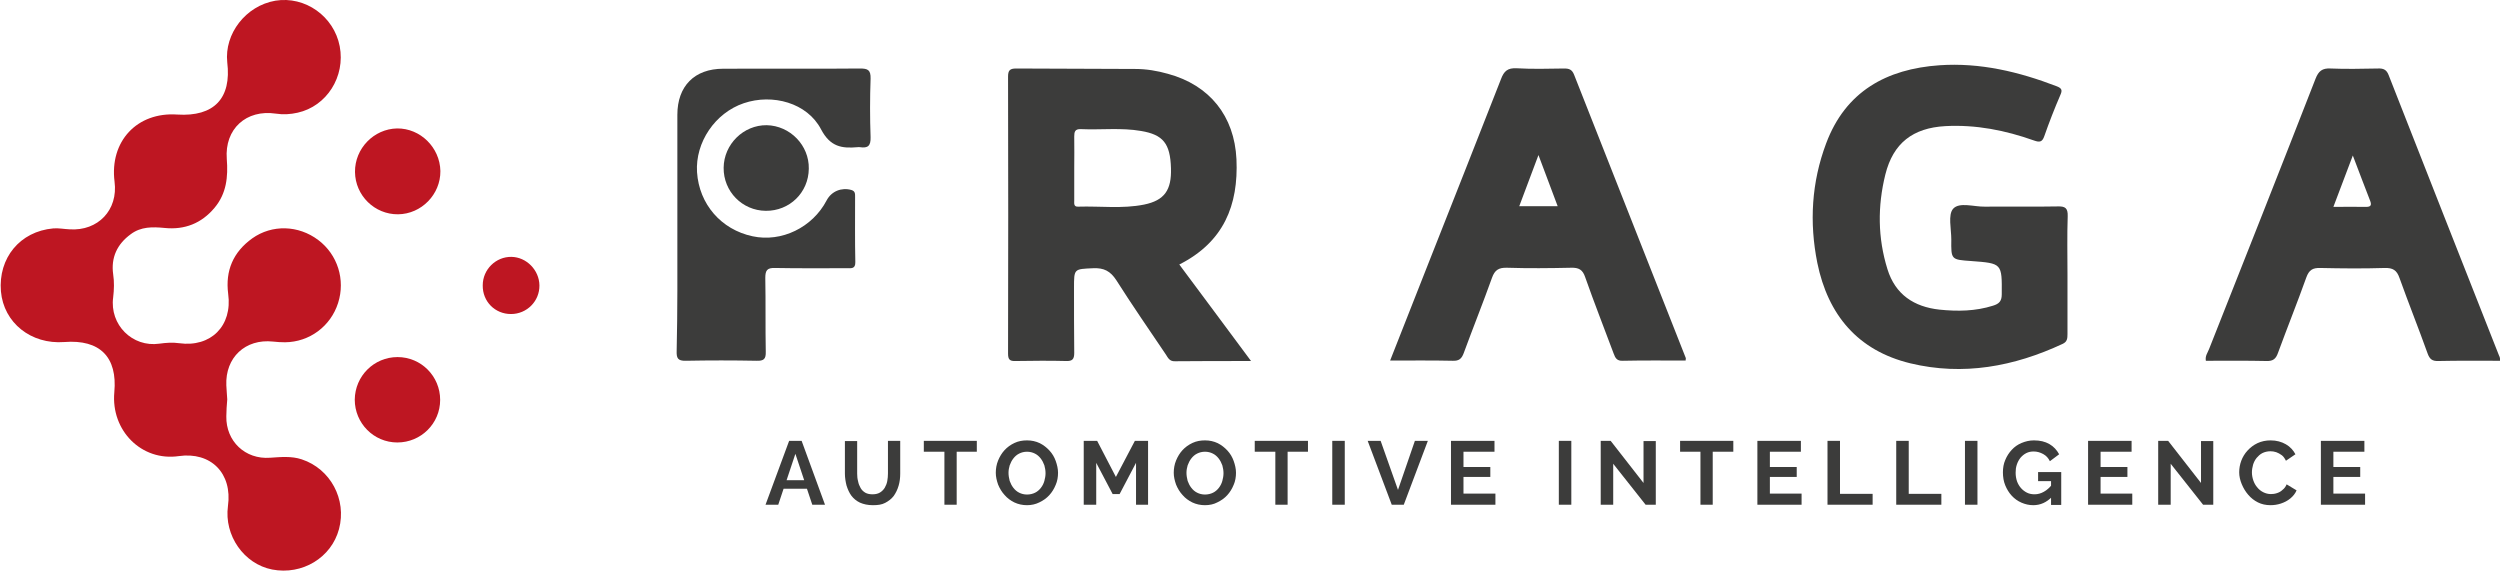
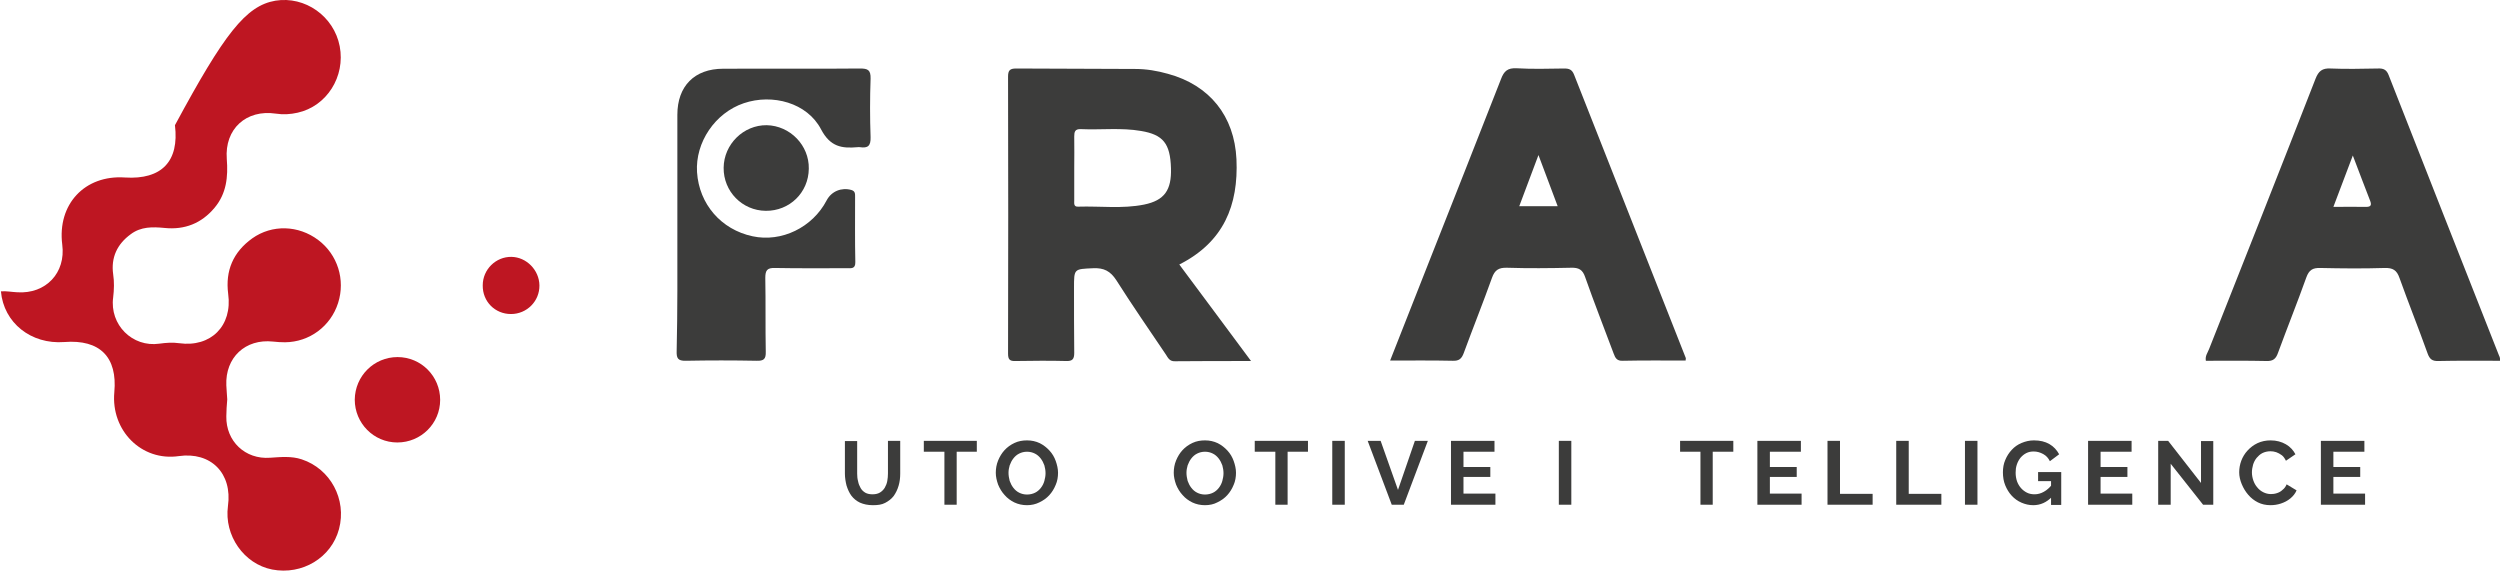
<svg xmlns="http://www.w3.org/2000/svg" version="1.1" id="Camada_1" x="0px" y="0px" viewBox="0 0 1080.3 246.7" style="enable-background:new 0 0 1080.3 246.7;" xml:space="preserve">
  <style type="text/css">
	.st0{fill-rule:evenodd;clip-rule:evenodd;fill:#BE1622;}
	.st1{fill-rule:evenodd;clip-rule:evenodd;fill:#3C3C3B;}
	.st2{fill:#3C3C3B;}
</style>
  <g>
    <g>
-       <path class="st0" d="M98.2,172.6c-0.2,2.5-0.4,4.9-0.4,7.3c-0.2,10.8,8.2,18.7,18.9,17.9c4.6-0.3,9.2-0.8,13.7,0.7    c12.4,4.1,19.5,17.3,16.1,30.1c-3.3,12.4-15.9,20-28.9,17.5c-12.2-2.4-20.8-14.7-19.1-27.4c2-14.2-7.4-23.6-21.3-21.6    c-16,2.3-29.3-11-27.8-27.6c1.4-15.2-6.2-22.9-21.6-21.7c-14.4,1.1-26.2-8.3-27.4-21.9c-1.2-14.4,8.2-25.9,22.6-27.2    c2.3-0.2,4.7,0.3,7.1,0.4c12.3,0.8,21-8.4,19.4-20.6c-2.2-17.4,9.7-30.2,27.1-29c15.9,1,23.5-7,21.6-22.6    C96.9,14.6,106.2,2.5,119,0.3C131.8-1.8,144.3,7,146.8,20c2.5,13.1-5.6,25.9-18.2,28.7c-3.1,0.7-6.2,0.9-9.4,0.4    c-12.8-1.9-22.2,6.6-21.2,19.6c0.6,7.7-0.1,14.9-5.3,21.1c-5.6,6.7-12.9,9.6-21.6,8.7c-5.2-0.5-10.2-0.6-14.6,2.7    c-5.9,4.3-8.6,10.1-7.6,17.3c0.5,3.3,0.4,6.6,0,10c-1.6,11.8,8.3,21.7,20,20c2.9-0.4,5.7-0.6,8.5-0.2c13.7,1.9,23.1-7.5,21.2-21.3    c-1.3-10.1,2.2-18.1,10.4-24c8.6-6.1,20-5.7,28.5,0.7c8.4,6.3,11.8,17.2,8.6,27.2c-3.2,10.1-12.4,16.9-22.9,17    c-1.7,0-3.5-0.1-5.2-0.3c-12-1.3-20.7,6.9-20.2,18.9C97.9,168.7,98.1,170.7,98.2,172.6z" />
-       <path class="st0" d="M172,92.6c-10.1,0.1-18.5-8.1-18.6-18.3c-0.1-10.1,8.1-18.6,18.2-18.8c10-0.1,18.5,8.2,18.7,18.4    C190.4,84,182.1,92.5,172,92.6z" />
+       <path class="st0" d="M98.2,172.6c-0.2,2.5-0.4,4.9-0.4,7.3c-0.2,10.8,8.2,18.7,18.9,17.9c4.6-0.3,9.2-0.8,13.7,0.7    c12.4,4.1,19.5,17.3,16.1,30.1c-3.3,12.4-15.9,20-28.9,17.5c-12.2-2.4-20.8-14.7-19.1-27.4c2-14.2-7.4-23.6-21.3-21.6    c-16,2.3-29.3-11-27.8-27.6c1.4-15.2-6.2-22.9-21.6-21.7c-14.4,1.1-26.2-8.3-27.4-21.9c2.3-0.2,4.7,0.3,7.1,0.4c12.3,0.8,21-8.4,19.4-20.6c-2.2-17.4,9.7-30.2,27.1-29c15.9,1,23.5-7,21.6-22.6    C96.9,14.6,106.2,2.5,119,0.3C131.8-1.8,144.3,7,146.8,20c2.5,13.1-5.6,25.9-18.2,28.7c-3.1,0.7-6.2,0.9-9.4,0.4    c-12.8-1.9-22.2,6.6-21.2,19.6c0.6,7.7-0.1,14.9-5.3,21.1c-5.6,6.7-12.9,9.6-21.6,8.7c-5.2-0.5-10.2-0.6-14.6,2.7    c-5.9,4.3-8.6,10.1-7.6,17.3c0.5,3.3,0.4,6.6,0,10c-1.6,11.8,8.3,21.7,20,20c2.9-0.4,5.7-0.6,8.5-0.2c13.7,1.9,23.1-7.5,21.2-21.3    c-1.3-10.1,2.2-18.1,10.4-24c8.6-6.1,20-5.7,28.5,0.7c8.4,6.3,11.8,17.2,8.6,27.2c-3.2,10.1-12.4,16.9-22.9,17    c-1.7,0-3.5-0.1-5.2-0.3c-12-1.3-20.7,6.9-20.2,18.9C97.9,168.7,98.1,170.7,98.2,172.6z" />
      <path class="st0" d="M171.8,154.3c10.2,0,18.4,8.3,18.4,18.5c0,10.2-8.3,18.4-18.5,18.4c-10.2,0-18.4-8.3-18.4-18.5    C153.4,162.5,161.6,154.3,171.8,154.3z" />
      <path class="st0" d="M220.8,135.7c-6.9,0-12.3-5.4-12.2-12.4c0-6.9,5.7-12.4,12.4-12.3c6.5,0.1,12,5.7,12.1,12.3    C233.2,130.1,227.7,135.7,220.8,135.7z" />
    </g>
    <g>
-       <path class="st1" d="M893.4,118.7c0,8.6,0,17.2,0,25.7c0,1.8-0.1,3.3-2.1,4.2c-21,9.8-43,13.9-65.8,8.4    c-22.7-5.5-35.6-20.9-40.2-43.4c-3.5-17.5-2.5-34.8,3.8-51.6c8.4-22.5,26.1-32.2,49-33.8c17.6-1.2,34.3,2.8,50.7,9.1    c2.3,0.9,2.4,1.8,1.5,3.8c-2.5,5.8-4.8,11.7-6.9,17.7c-0.9,2.6-2,2.8-4.5,1.9c-12.4-4.4-25-6.9-38.3-6.2    c-14,0.8-22.5,7.3-25.9,20.9c-3.4,13.7-3.3,27.4,0.9,40.9c3.4,11,11.5,16.3,22.5,17.5c7.8,0.8,15.5,0.7,23.1-1.7    c2.6-0.8,3.8-1.9,3.8-4.9c0.1-13.4,0.2-13.4-13.2-14.4c-8.7-0.6-8.7-0.6-8.6-9.3c0-4.6-1.5-10.7,0.8-13.3c2.7-3,9-0.8,13.7-0.9    c10.5-0.1,21,0.1,31.5-0.1c3.2-0.1,4.4,0.7,4.3,4.2C893.2,101.9,893.4,110.3,893.4,118.7z" />
      <path class="st1" d="M292.7,100.1c0-16.8,0-33.7,0-50.5c0-12.4,7.4-19.9,19.8-19.9c19.7-0.1,39.4,0.1,59.1-0.1    c3.4,0,4.7,0.6,4.6,4.4c-0.3,8.4-0.3,16.9,0,25.3c0.1,3.8-1.2,4.8-4.6,4.3c-0.3-0.1-0.6,0-1,0c-6.8,0.6-11.8-0.1-15.8-7.7    c-6-11.5-21-15.5-33.4-11.3c-12.4,4.2-21,16.9-20.2,29.8c0.9,13.8,10.4,24.8,24,27.7c12.5,2.7,25.9-3.8,32-15.5    c2.1-4,6.5-5.7,10.7-4.5c1.7,0.5,1.6,1.7,1.6,3c0,9.4-0.1,18.8,0.1,28.1c0.1,3.1-1.8,2.7-3.7,2.7c-10.3,0-20.7,0.1-31-0.1    c-3.4-0.1-4.2,1-4.2,4.3c0.2,10.6,0,21.3,0.2,31.9c0.1,3.2-0.9,4-4,3.9c-10.2-0.2-20.3-0.2-30.5,0c-3.6,0.1-4.1-1.2-4-4.3    C292.8,134.4,292.7,117.3,292.7,100.1z" />
      <path class="st1" d="M330.9,91.1c-10.2-0.1-18.3-8.4-18.2-18.6c0.1-10.2,8.6-18.5,18.6-18.4c10.1,0.2,18.4,8.7,18.2,18.8    C349.4,83.2,341.2,91.2,330.9,91.1z" />
      <path class="st1" d="M509.6,114.3c19.2-9.7,25.6-25.6,24.7-45.5c-0.9-18.7-11.6-32-29.6-36.9c-4.6-1.3-9.3-2.1-14.1-2.1    c-17.2-0.1-34.3-0.1-51.5-0.2c-2.7,0-3.5,0.8-3.5,3.5c0.1,39.9,0.1,79.8,0,119.7c0,2.5,0.7,3.3,3.2,3.2c7.3-0.1,14.6-0.2,21.9,0    c2.7,0.1,3.5-0.8,3.5-3.5c-0.1-9.4-0.1-18.8-0.1-28.1c0-8.4,0-8.1,8.3-8.5c4.6-0.2,7.4,1.2,10,5.2c6.9,10.9,14.2,21.4,21.4,32.1    c0.9,1.4,1.6,3,3.9,2.9c10.6-0.1,21.2-0.1,32.9-0.1C529.8,141.4,519.7,127.9,509.6,114.3z M494.4,88.4c-9.4,1.9-19,0.6-28.5,0.9    c-2,0.1-1.7-1.4-1.7-2.7c0-4.6,0-9.2,0-13.8c0-4.6,0.1-9.2,0-13.8c0-2,0.3-3.3,2.8-3.2c8.7,0.4,17.5-0.7,26.1,0.8    c9.5,1.6,12.6,5.4,12.9,16.1C506.3,82.1,503.2,86.6,494.4,88.4z" />
      <path class="st1" d="M1079.9,153.7c-15.9-40.4-31.9-80.8-47.7-121.2c-0.9-2.4-2.3-3-4.6-2.9c-6.8,0.1-13.7,0.3-20.5,0    c-3.6-0.2-5.2,1.1-6.5,4.4c-15.2,39-30.6,77.9-46,116.8c-0.6,1.6-1.8,3-1.4,5.1c8.7,0,17.5-0.1,26.2,0.1c2.9,0.1,4.1-1,5-3.6    c4-10.9,8.3-21.6,12.2-32.5c1.2-3.3,2.8-4.2,6.1-4.1c9.2,0.2,18.4,0.3,27.7,0c3.6-0.1,5.3,0.9,6.5,4.4    c3.9,10.9,8.2,21.6,12.1,32.5c0.9,2.5,2,3.4,4.7,3.3c8.7-0.2,17.5-0.1,26.8-0.1C1080.3,154.8,1080.2,154.2,1079.9,153.7z     M1022.5,89.4c-4.6-0.1-9.1,0-14.2,0c2.8-7.4,5.4-14.3,8.4-22.2c2.8,7.3,5.1,13.5,7.5,19.6C1024.8,88.4,1024.7,89.4,1022.5,89.4z" />
      <path class="st1" d="M728.5,154.8c-16.1-40.8-32.2-81.7-48.3-122.5c-0.9-2.3-2.2-2.7-4.3-2.7c-6.8,0.1-13.7,0.3-20.5-0.1    c-3.9-0.2-5.5,1.2-6.8,4.7c-10.3,26.4-20.8,52.8-31.2,79.2c-5.5,14-11,28-16.7,42.4c9.4,0,18.2-0.1,27.1,0.1    c2.7,0.1,3.8-0.9,4.7-3.3c4-10.9,8.3-21.6,12.2-32.5c1.2-3.4,2.9-4.5,6.5-4.4c9.2,0.3,18.4,0.2,27.7,0c3.3-0.1,5,0.8,6.1,4.1    c3.9,11.1,8.2,22,12.3,33c0.7,1.9,1.4,3.2,3.9,3.1c9.1-0.2,18.1-0.1,27.2-0.1C728.4,155.1,728.5,154.9,728.5,154.8z M656.5,89.1    c2.7-7.2,5.3-14,8.3-22.1c3,8.1,5.6,14.9,8.3,22.1C667.4,89.1,662.2,89.1,656.5,89.1z" />
    </g>
    <g>
-       <path class="st2" d="M341,190.5h5.4l10.1,27.6h-5.5l-2.3-6.9h-10.1l-2.3,6.9h-5.5L341,190.5z M347.5,207.5l-3.8-11.4l-3.8,11.4    H347.5z" />
      <path class="st2" d="M377.2,218.3c-2.2,0-4-0.4-5.6-1.1c-1.5-0.7-2.8-1.8-3.7-3s-1.6-2.8-2.1-4.4c-0.4-1.6-0.7-3.4-0.7-5.1v-14.1    h5.3v14.1c0,1.1,0.1,2.2,0.4,3.3c0.2,1.1,0.6,2,1.1,2.9c0.5,0.9,1.2,1.5,2,2c0.9,0.5,1.9,0.7,3.2,0.7c1.3,0,2.4-0.3,3.2-0.8    c0.8-0.5,1.5-1.2,2-2c0.5-0.9,0.9-1.8,1.1-2.9s0.3-2.2,0.3-3.3v-14.1h5.3v14.1c0,1.9-0.2,3.6-0.7,5.3c-0.5,1.7-1.2,3.1-2.1,4.4    c-1,1.3-2.2,2.2-3.7,3S379.3,218.3,377.2,218.3z" />
      <path class="st2" d="M422.2,195.2h-8.8v22.9h-5.3v-22.9h-8.9v-4.7h22.9V195.2z" />
      <path class="st2" d="M443.8,218.3c-2,0-3.8-0.4-5.5-1.2c-1.6-0.8-3-1.8-4.2-3.2c-1.2-1.3-2.1-2.8-2.8-4.5c-0.6-1.7-1-3.4-1-5.1    c0-1.8,0.3-3.6,1-5.3c0.7-1.7,1.6-3.2,2.8-4.5c1.2-1.3,2.6-2.3,4.3-3.1c1.7-0.8,3.5-1.1,5.4-1.1c2,0,3.8,0.4,5.5,1.2    c1.6,0.8,3,1.9,4.2,3.2c1.2,1.3,2.1,2.8,2.7,4.5c0.6,1.7,1,3.4,1,5.1c0,1.8-0.3,3.6-1,5.2c-0.7,1.7-1.6,3.2-2.8,4.5    c-1.2,1.3-2.6,2.3-4.3,3.1C447.5,217.9,445.7,218.3,443.8,218.3z M435.8,204.3c0,1.2,0.2,2.3,0.5,3.5c0.4,1.1,0.9,2.1,1.6,3    c0.7,0.9,1.5,1.6,2.5,2.1c1,0.5,2.1,0.8,3.4,0.8c1.3,0,2.5-0.3,3.5-0.8c1-0.5,1.8-1.2,2.5-2.1c0.7-0.9,1.2-1.9,1.5-3    c0.3-1.1,0.5-2.2,0.5-3.3c0-1.2-0.2-2.3-0.5-3.4c-0.4-1.1-0.9-2.1-1.6-3c-0.7-0.9-1.5-1.6-2.5-2.1c-1-0.5-2.1-0.8-3.4-0.8    c-1.3,0-2.4,0.3-3.4,0.8s-1.8,1.2-2.5,2.1c-0.7,0.9-1.2,1.9-1.6,3C436,202.1,435.8,203.2,435.8,204.3z" />
-       <path class="st2" d="M490.9,218.1V200l-7.1,13.5h-3l-7.1-13.5v18.1h-5.4v-27.6h5.8l8.1,15.6l8.2-15.6h5.7v27.6H490.9z" />
      <path class="st2" d="M520.7,218.3c-2,0-3.8-0.4-5.5-1.2c-1.6-0.8-3-1.8-4.2-3.2c-1.2-1.3-2.1-2.8-2.8-4.5c-0.6-1.7-1-3.4-1-5.1    c0-1.8,0.3-3.6,1-5.3c0.7-1.7,1.6-3.2,2.8-4.5c1.2-1.3,2.6-2.3,4.3-3.1c1.7-0.8,3.5-1.1,5.4-1.1c2,0,3.8,0.4,5.5,1.2    c1.6,0.8,3,1.9,4.2,3.2c1.2,1.3,2.1,2.8,2.7,4.5c0.6,1.7,1,3.4,1,5.1c0,1.8-0.3,3.6-1,5.2c-0.7,1.7-1.6,3.2-2.8,4.5    c-1.2,1.3-2.6,2.3-4.3,3.1C524.5,217.9,522.7,218.3,520.7,218.3z M512.7,204.3c0,1.2,0.2,2.3,0.5,3.5c0.4,1.1,0.9,2.1,1.6,3    c0.7,0.9,1.5,1.6,2.5,2.1c1,0.5,2.1,0.8,3.4,0.8c1.3,0,2.5-0.3,3.5-0.8c1-0.5,1.8-1.2,2.5-2.1c0.7-0.9,1.2-1.9,1.5-3    c0.3-1.1,0.5-2.2,0.5-3.3c0-1.2-0.2-2.3-0.5-3.4c-0.4-1.1-0.9-2.1-1.6-3s-1.5-1.6-2.5-2.1c-1-0.5-2.1-0.8-3.4-0.8    c-1.3,0-2.4,0.3-3.4,0.8s-1.8,1.2-2.5,2.1c-0.7,0.9-1.2,1.9-1.6,3C512.9,202.1,512.7,203.2,512.7,204.3z" />
      <path class="st2" d="M565.2,195.2h-8.8v22.9h-5.3v-22.9h-8.9v-4.7h23V195.2z" />
      <path class="st2" d="M575.7,218.1v-27.6h5.4v27.6H575.7z" />
      <path class="st2" d="M596.6,190.5l7.5,21.2l7.3-21.2h5.6l-10.4,27.6h-5.2L591,190.5H596.6z" />
      <path class="st2" d="M646.2,213.4v4.7H627v-27.6h18.8v4.7h-13.4v6.6h11.6v4.3h-11.6v7.2H646.2z" />
      <path class="st2" d="M673.6,218.1v-27.6h5.4v27.6H673.6z" />
-       <path class="st2" d="M697.1,200.4v17.7h-5.4v-27.6h4.3l14.2,18.2v-18.1h5.3v27.5h-4.4L697.1,200.4z" />
      <path class="st2" d="M748.9,195.2h-8.8v22.9h-5.3v-22.9H726v-4.7h23V195.2z" />
      <path class="st2" d="M778.5,213.4v4.7h-19.1v-27.6h18.8v4.7h-13.4v6.6h11.6v4.3h-11.6v7.2H778.5z" />
      <path class="st2" d="M789.7,218.1v-27.6h5.4v22.9h14.1v4.7H789.7z" />
      <path class="st2" d="M819.4,218.1v-27.6h5.4v22.9h14.1v4.7H819.4z" />
      <path class="st2" d="M849.1,218.1v-27.6h5.4v27.6H849.1z" />
      <path class="st2" d="M878.6,218.3c-1.8,0-3.5-0.4-5.1-1.1c-1.6-0.7-3-1.7-4.2-3c-1.2-1.3-2.1-2.8-2.8-4.5c-0.7-1.7-1-3.6-1-5.6    c0-1.9,0.3-3.7,1-5.3c0.7-1.7,1.6-3.1,2.8-4.4c1.2-1.3,2.6-2.3,4.3-3s3.4-1.1,5.3-1.1c2.6,0,4.8,0.5,6.7,1.6    c1.9,1.1,3.2,2.6,4.2,4.4l-4,3c-0.7-1.4-1.6-2.4-2.9-3.1c-1.3-0.7-2.6-1.1-4.1-1.1c-1.2,0-2.2,0.2-3.2,0.7c-1,0.5-1.8,1.2-2.5,2    c-0.7,0.9-1.2,1.8-1.6,3s-0.5,2.3-0.5,3.5c0,1.3,0.2,2.5,0.6,3.7c0.4,1.1,1,2.1,1.7,2.9c0.7,0.8,1.6,1.5,2.6,2    c1,0.5,2.1,0.7,3.3,0.7c1.4,0,2.8-0.4,4-1.1c1.3-0.7,2.5-1.8,3.6-3.2v5.3C884.4,217.1,881.7,218.3,878.6,218.3z M886.3,207.9h-5.6    v-3.9h10v14.2h-4.4V207.9z" />
      <path class="st2" d="M921.4,213.4v4.7h-19.1v-27.6h18.8v4.7h-13.4v6.6h11.6v4.3h-11.6v7.2H921.4z" />
      <path class="st2" d="M938,200.4v17.7h-5.4v-27.6h4.3l14.2,18.2v-18.1h5.3v27.5H952L938,200.4z" />
      <path class="st2" d="M967.6,204.1c0-1.7,0.3-3.4,0.9-5c0.6-1.6,1.5-3.1,2.7-4.4c1.2-1.3,2.6-2.4,4.3-3.2c1.7-0.8,3.6-1.2,5.7-1.2    c2.5,0,4.7,0.6,6.6,1.7c1.9,1.1,3.2,2.6,4.1,4.3l-4.1,2.8c-0.5-1-1.1-1.9-1.8-2.4c-0.8-0.6-1.6-1-2.4-1.3    c-0.9-0.3-1.7-0.4-2.5-0.4c-1.3,0-2.5,0.3-3.5,0.8c-1,0.5-1.8,1.3-2.5,2.1c-0.7,0.9-1.2,1.9-1.5,2.9c-0.3,1.1-0.5,2.2-0.5,3.3    c0,1.2,0.2,2.3,0.6,3.5c0.4,1.1,0.9,2.1,1.7,3c0.7,0.9,1.6,1.6,2.6,2.1c1,0.5,2.1,0.8,3.3,0.8c0.8,0,1.7-0.1,2.6-0.4    c0.9-0.3,1.7-0.7,2.4-1.4c0.8-0.6,1.4-1.4,1.8-2.4l4.3,2.6c-0.6,1.4-1.5,2.5-2.7,3.5c-1.2,1-2.6,1.7-4.1,2.2    c-1.5,0.5-3,0.7-4.5,0.7c-2,0-3.8-0.4-5.4-1.2c-1.6-0.8-3-1.9-4.2-3.3c-1.2-1.4-2.1-2.9-2.8-4.6S967.6,205.8,967.6,204.1z" />
      <path class="st2" d="M1022,213.4v4.7h-19.1v-27.6h18.8v4.7h-13.4v6.6h11.6v4.3h-11.6v7.2H1022z" />
    </g>
  </g>
</svg>